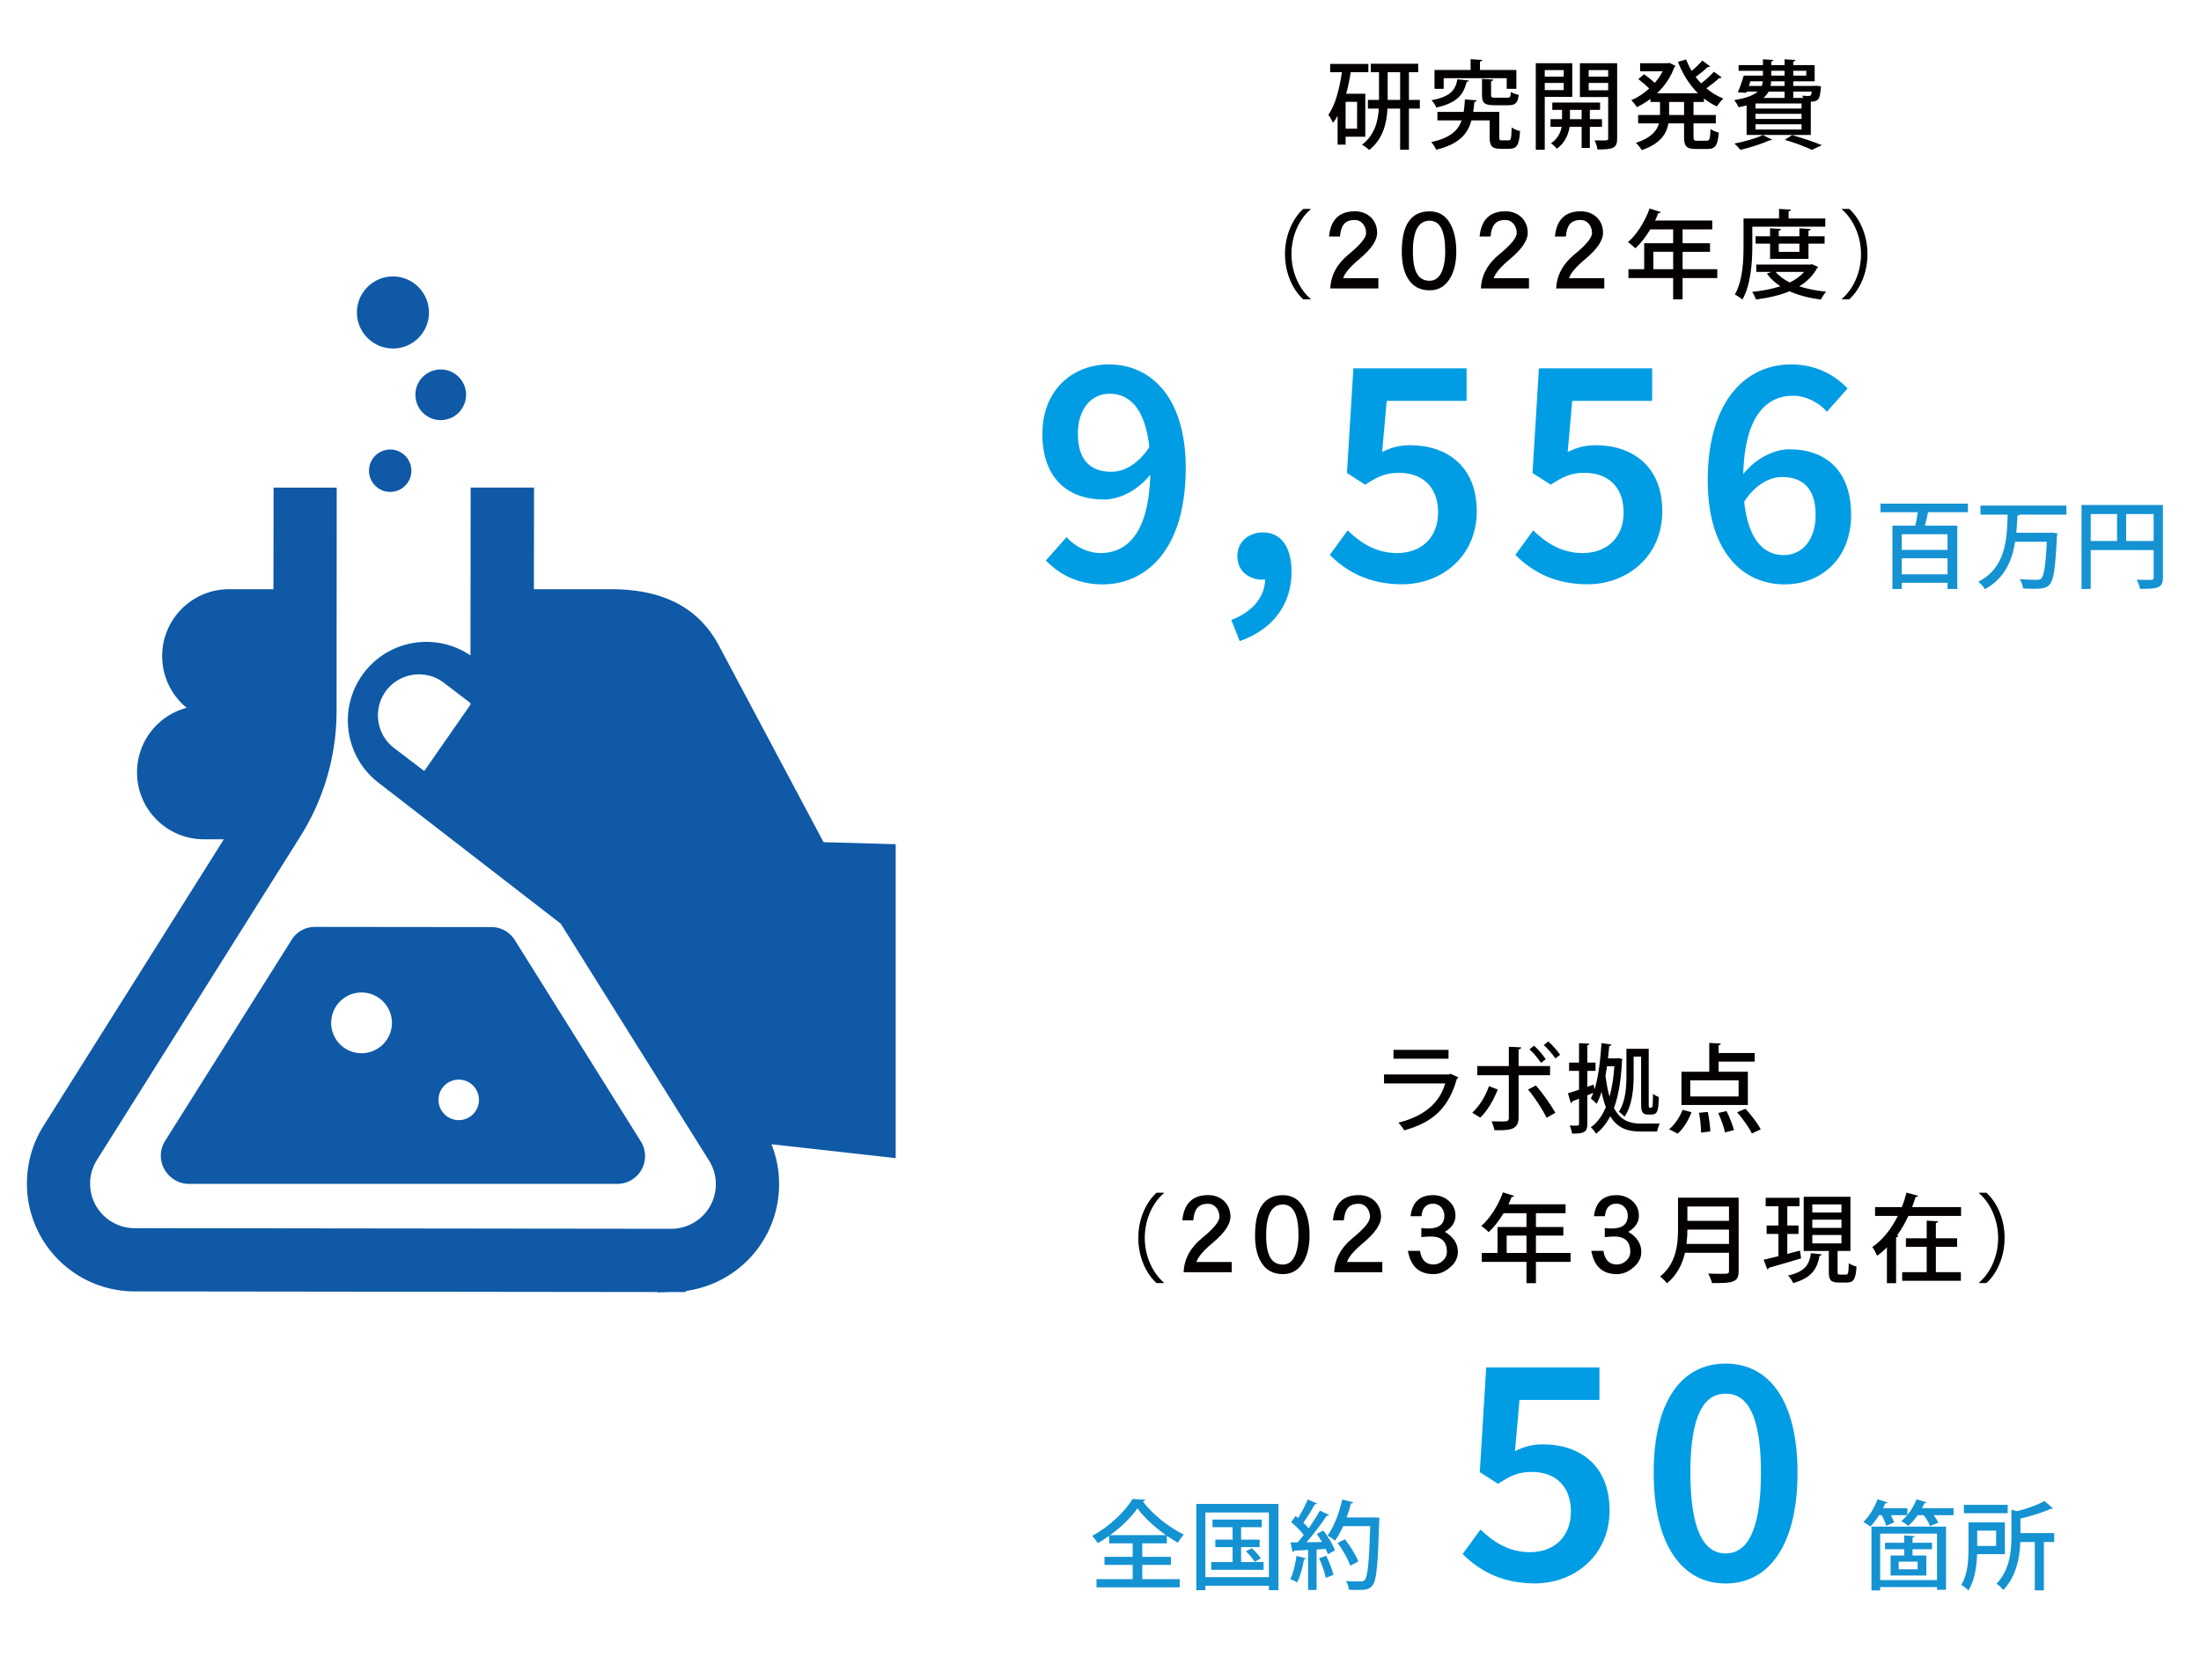
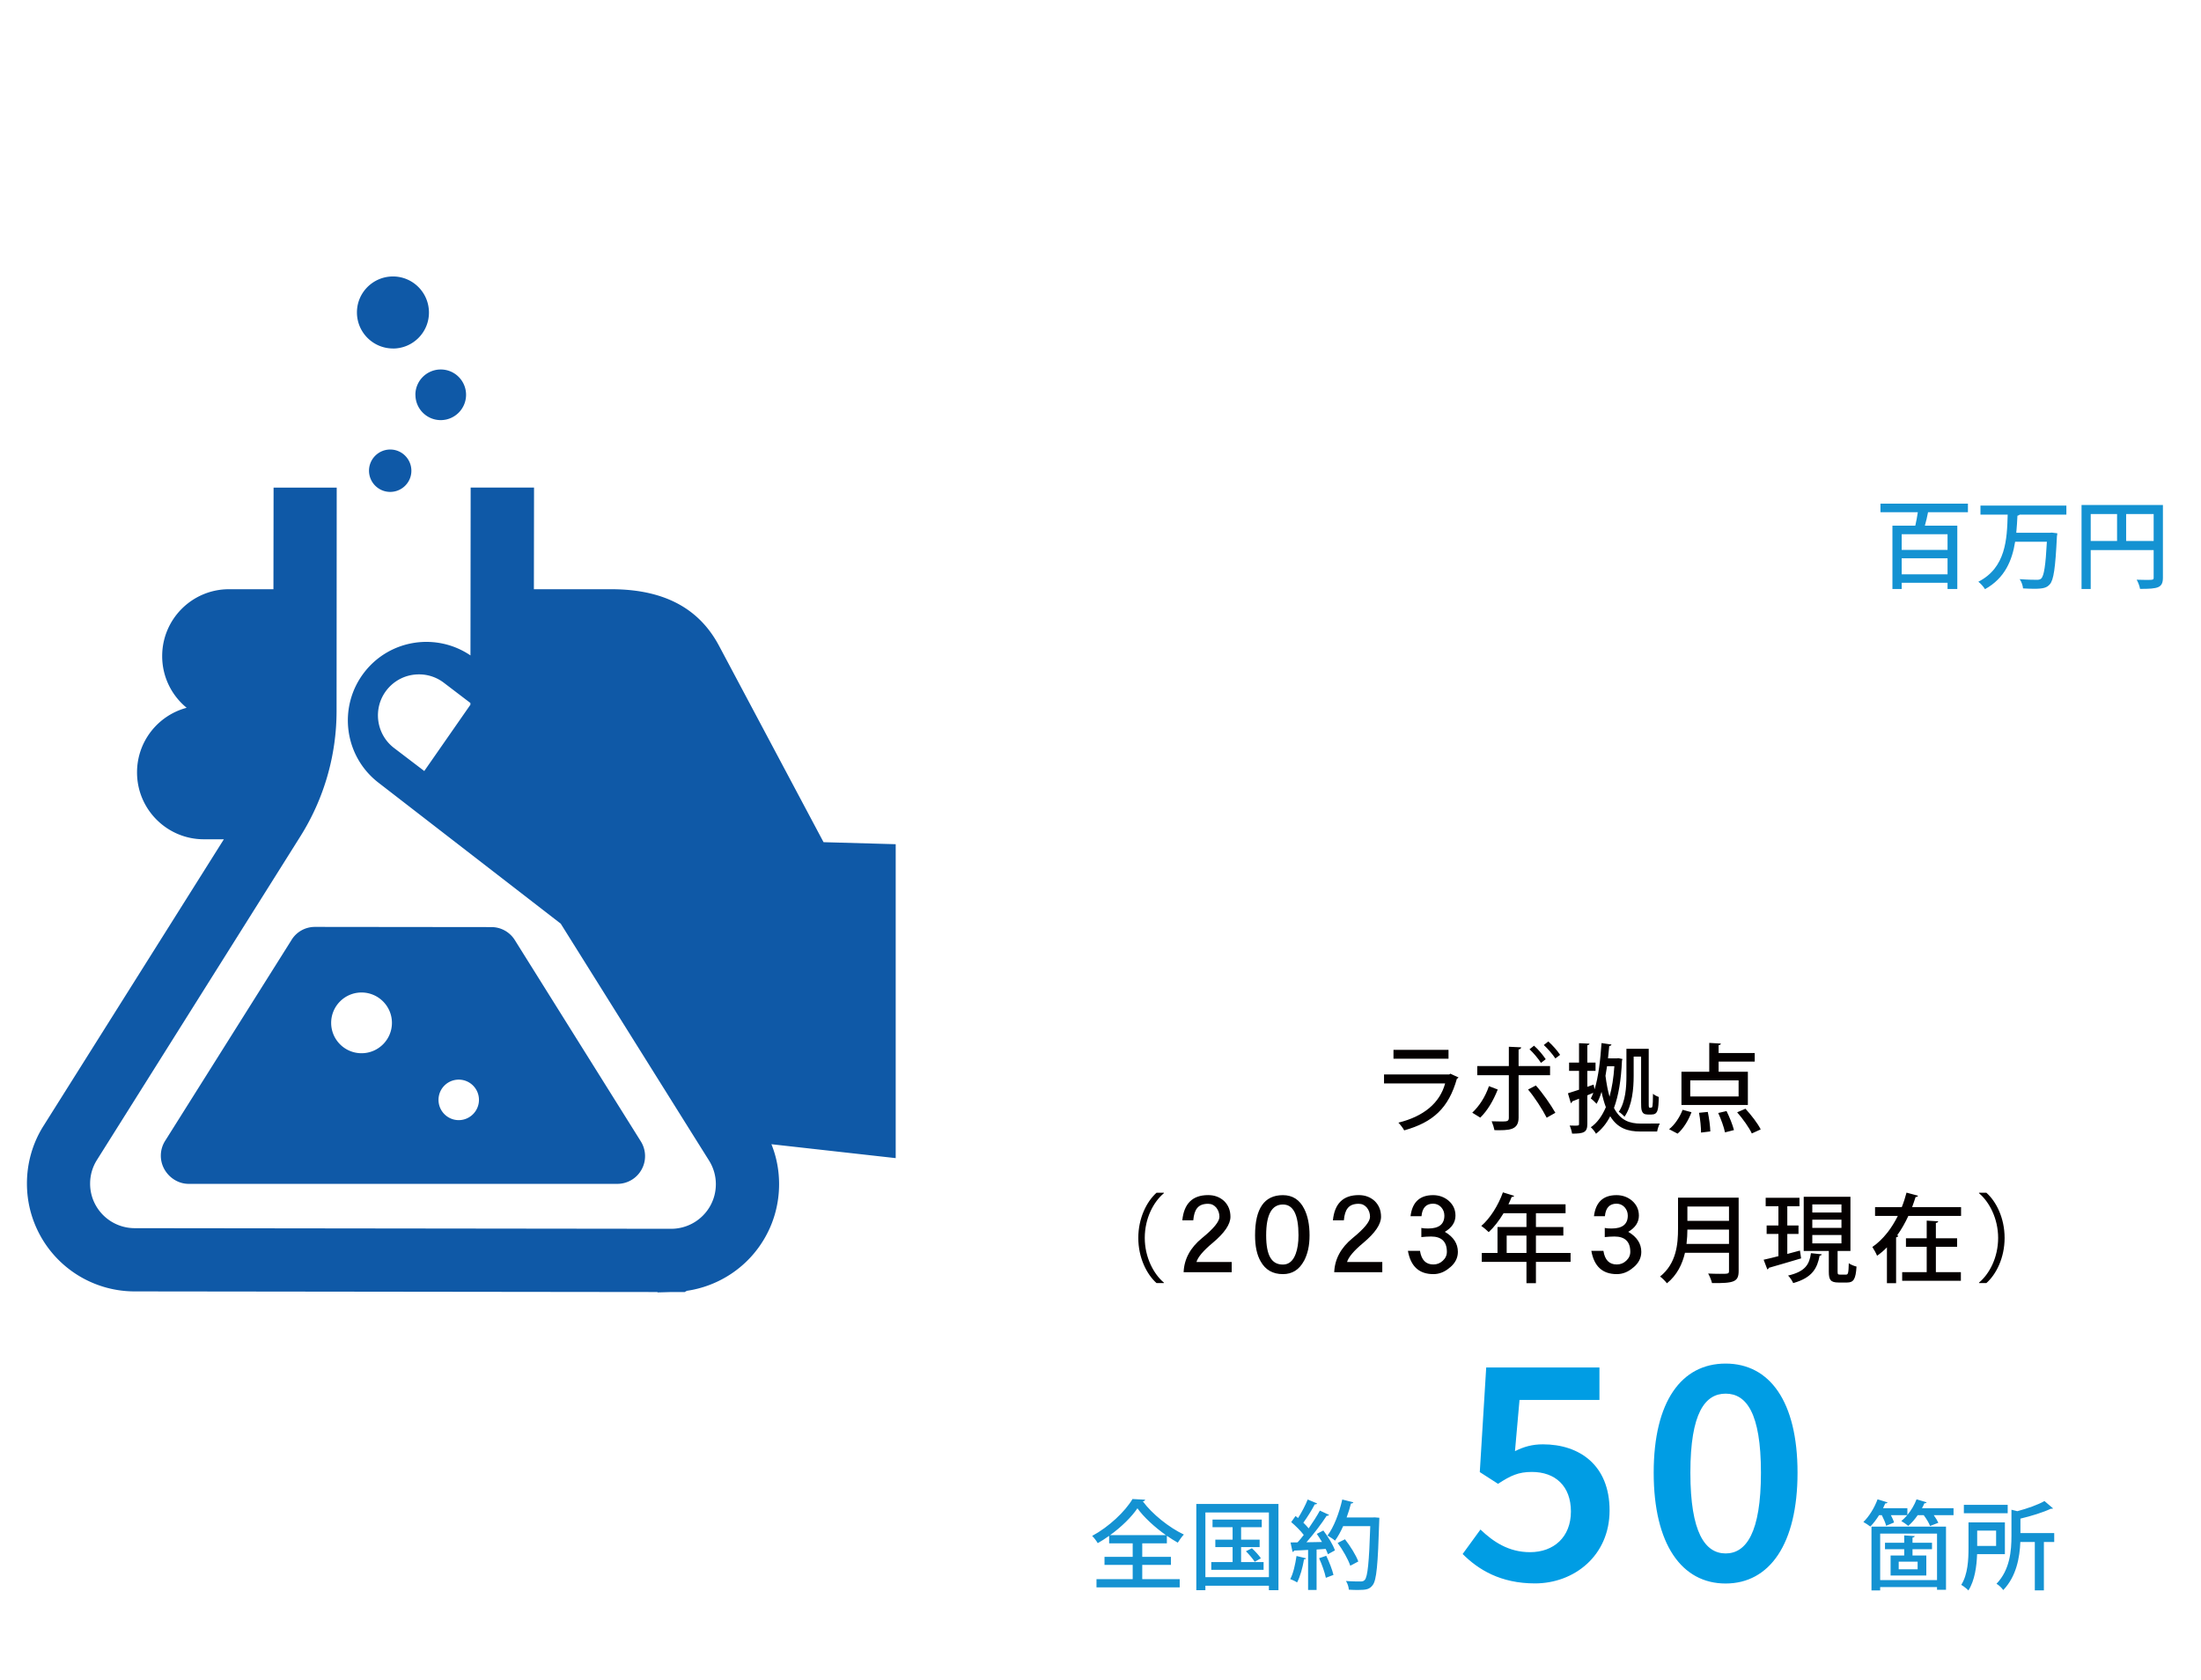
<svg xmlns="http://www.w3.org/2000/svg" id="_レイヤー_1" viewBox="0 0 456 348">
  <defs>
    <style>.cls-1{isolation:isolate}.cls-2{fill:#040000}.cls-3{fill:#1492d2}.cls-4{fill:#009de4}.cls-5{fill:#0f59a7}</style>
  </defs>
  <path class="cls-5" d="M185.55 174.88l-14.93-.42s-20.59-38.69-21.64-40.66c-3.61-6.79-10.14-11.74-22.37-11.74h-16l.03-21.06H97.51l-.04 34.77c-7.06-4.78-16.71-3.33-22 3.51-5.5 7.12-4.19 17.35 2.93 22.85l37.77 29.21 27.47 43.88 3.25 5.18c.94 1.5 1.42 3.19 1.42 4.9 0 1.55-.37 3.06-1.15 4.48a9.282 9.282 0 01-8.09 4.77h-.05l-111.13-.13a9.25 9.25 0 01-8.07-4.76 9.117 9.117 0 01-1.15-4.48c0-1.7.47-3.4 1.42-4.9l42.15-67.04a48.81 48.81 0 007.49-25.86l.03-46.37H56.68l-.03 21.05h-9.2c-7.65 0-13.85 6.2-13.85 13.85 0 4.32 1.97 8.17 5.07 10.71-5.93 1.58-10.28 6.97-10.28 13.39 0 7.65 6.21 13.85 13.85 13.85h4.14l-37.4 59.42c-2.27 3.61-3.4 7.75-3.4 11.87v.05c0 3.72.92 7.41 2.77 10.77a22.313 22.313 0 0019.54 11.55l108.33.13v.08l2.86-.08h2.82v-.08l.26-.02v-.13c6.89-.97 13.02-5.08 16.45-11.27 1.89-3.38 2.8-7.13 2.8-10.84 0-2.83-.52-5.64-1.59-8.28l25.75 2.88v-65.02zM97.45 146l-9.55 13.72-6.3-4.8c-3.71-2.87-4.39-8.21-1.53-11.92 1.63-2.1 4.08-3.3 6.74-3.3 1.89 0 3.68.61 5.19 1.77l5.46 4.16v.37zM81.4 72.2c4.12 0 7.47-3.33 7.47-7.45 0-4.13-3.33-7.47-7.45-7.48-4.12 0-7.47 3.33-7.47 7.45s3.34 7.46 7.46 7.47z" />
  <path class="cls-5" d="M76.45 97.5c0 2.43 1.97 4.4 4.39 4.4s4.39-1.96 4.39-4.38-1.96-4.4-4.38-4.4-4.39 1.96-4.4 4.38zm9.62-15.72c0 2.9 2.34 5.25 5.24 5.25 2.89 0 5.24-2.34 5.25-5.24 0-2.9-2.34-5.25-5.24-5.25-2.9 0-5.26 2.34-5.26 5.24zM60.41 194.7L34.2 236.35a5.75 5.75 0 00-.17 5.82c1.01 1.83 2.93 3.06 5.02 3.07h88.86c2.08 0 4-1.13 5.01-2.96 1.02-1.82.95-4.07-.15-5.83l-26.11-41.71a5.716 5.716 0 00-4.86-2.69l-36.54-.04c-1.99 0-3.8 1-4.85 2.68zm34.63 28.95c2.32 0 4.19 1.88 4.19 4.19s-1.88 4.2-4.19 4.2-4.19-1.88-4.19-4.2c0-2.32 1.88-4.19 4.19-4.19zM74.9 205.6c3.47 0 6.3 2.82 6.3 6.29s-2.82 6.29-6.3 6.29-6.29-2.82-6.29-6.29 2.82-6.29 6.29-6.29z" />
-   <path class="cls-4" d="M216.69 116.09l4.28-4.83c1.63 1.9 4.36 3.31 7.01 3.31 5.74 0 10.35-4.44 10.35-17.64 0-10.85-3.46-15.37-8.45-15.37-3.64 0-6.57 2.97-6.57 8.33s2.57 7.84 6.93 7.84c2.57 0 5.62-1.49 8.11-5.46l.33 5.58c-2.51 3.51-6.61 5.63-9.91 5.63-7.56 0-12.81-4.42-12.81-13.58s6.29-14.41 13.8-14.41c8.58 0 15.9 6.68 15.9 21.45 0 17.03-8.25 24.12-17.25 24.12-5.27 0-9.14-2.24-11.73-4.97zm38.41 12.34c4.51-1.74 7.04-4.89 7-8.56l-.39-5.96 3.05 4.93c-.88.88-2.04 1.23-3.28 1.23-2.71 0-5.13-1.74-5.13-4.89 0-2.98 2.4-4.89 5.3-4.89 3.78 0 5.93 3.06 5.93 8.17 0 6.76-3.92 11.98-10.74 14.35l-1.74-4.39zm20.4-13.47l3.7-5.08c2.62 2.51 5.82 4.69 10.27 4.69 4.91 0 8.47-3.12 8.47-8.42s-3.26-8.2-8.09-8.2c-2.79 0-4.39.75-7.01 2.46l-3.78-2.43 1.33-21.67h23.46v6.73h-16.56l-.94 10.6c1.85-.91 3.55-1.41 5.8-1.41 7.53 0 13.8 4.28 13.8 13.69s-7.36 15.12-15.46 15.12c-7.12 0-11.73-2.84-14.99-6.1zm38.44 0l3.7-5.08c2.62 2.51 5.82 4.69 10.27 4.69 4.91 0 8.47-3.12 8.47-8.42s-3.26-8.2-8.09-8.2c-2.79 0-4.39.75-7.01 2.46l-3.78-2.43 1.33-21.67h23.46v6.73h-16.56l-.94 10.6c1.85-.91 3.55-1.41 5.8-1.41 7.53 0 13.8 4.28 13.8 13.69s-7.36 15.12-15.46 15.12c-7.12 0-11.73-2.84-14.99-6.1zm39.86-15.35c0-17.03 8.25-24.12 17.25-24.12 5.27 0 9.11 2.24 11.73 4.97l-4.28 4.83c-1.63-1.9-4.36-3.31-7.01-3.31-5.7 0-10.35 4.44-10.35 17.64 0 10.85 3.46 15.37 8.45 15.37 3.64 0 6.57-2.97 6.57-8.33s-2.57-7.84-6.93-7.84c-2.57 0-5.62 1.49-8.11 5.46l-.33-5.58c2.51-3.5 6.61-5.63 9.91-5.63 7.56 0 12.81 4.42 12.81 13.58s-6.29 14.41-13.8 14.41c-8.58 0-15.9-6.68-15.9-21.45z" />
  <g class="cls-1">
-     <path class="cls-2" d="M282.86 28.32h-4.08v1.64h-1.66V24c-.28.52-.6 1-.94 1.44-.2-.44-.68-1.28-.98-1.66 1.4-1.9 2.3-5.3 2.82-8.82h-2.44v-1.72h7.92v1.72h-3.66c-.24 1.52-.54 3.04-.94 4.46h3.96v8.9zm-1.7-1.66V21.1h-2.38v5.56h2.38zm13-5.96v1.8h-2.26v8.52h-1.82V22.5h-2.62c-.16 3.08-.96 6.34-3.78 8.56-.34-.32-1.04-.84-1.5-1.08 2.6-1.98 3.32-4.84 3.48-7.48h-2.26v-1.8h2.3v-5.74H284V13.2h9.82v1.76h-1.92v5.74h2.26zm-6.66 0h2.58v-5.74h-2.58v5.74zm23.12 7.72c0 .58.08.66.56.66h1.38c.48 0 .56-.36.62-2.68.4.32 1.2.62 1.74.76-.18 2.88-.66 3.66-2.18 3.66h-1.92c-1.68 0-2.2-.54-2.2-2.38v-3.5h-3.76c-.8 2.84-2.58 4.92-7.32 6.08-.18-.48-.64-1.2-1.02-1.58 3.88-.86 5.54-2.34 6.3-4.5h-5.02v-1.76h5.44c.14-.8.2-1.66.26-2.58 2.16.16 2.3.16 2.44.18-.02.18-.18.3-.48.34-.06.72-.14 1.4-.24 2.06h5.4v5.24zm-6.3-11.74c-.04.14-.2.26-.46.3-.64 2.44-1.74 4.28-6.28 5.3-.16-.46-.64-1.16-1-1.52 4.04-.76 4.96-2.16 5.36-4.34l2.38.26zm-5.22-.48v2.2h-1.9v-3.9h7.48v-2.24l2.42.16c-.02.16-.16.28-.48.32v1.76h7.54v3.9h-2v-2.2H299.1zm7.94.14l2.34.14c-.02.16-.14.28-.46.32v2.86c0 .5.12.58.9.58h2.46c.56 0 .68-.16.74-1.18.38.24 1.14.5 1.62.6-.18 1.68-.7 2.14-2.14 2.14h-2.92c-2.04 0-2.54-.48-2.54-2.12v-3.34zm18.7 3.72h-5.7v10.96h-1.86V13.1h7.56v6.96zm-1.78-5.54h-3.92v1.36h3.92v-1.36zm-3.92 4.14h3.92v-1.48h-3.92v1.48zm11.86 7.6h-2.52v4.38h-1.7v-4.38h-2.48c-.2 1.3-.88 3.34-2.66 4.54-.26-.34-.84-.88-1.22-1.12 1.46-.94 2.04-2.36 2.22-3.42h-2.3v-1.58h2.38v-1.92h-2.02v-1.52h9.9v1.52h-2.12v1.92h2.52v1.58zm-6.64-1.58h2.42v-1.92h-2.42v1.92zm9.78-11.58v15.58c0 1.9-.68 2.32-4.08 2.28-.06-.52-.32-1.38-.6-1.88.52.02 1.04.02 1.48.02 1.2 0 1.34 0 1.34-.44V20.1h-5.86v-7h7.72zm-1.86 1.42h-4.04v1.36h4.04v-1.36zm-4.04 4.18h4.04v-1.52h-4.04v1.52zm23.88 2.42h-2.16v2.7h4.62v1.74h-4.62v2.8c0 .7.12.8.76.8h1.98c.6 0 .7-.4.78-2.44.42.32 1.18.64 1.7.74-.18 2.64-.7 3.4-2.3 3.4h-2.48c-1.92 0-2.4-.56-2.4-2.5v-2.8h-3.24c-.38 2.18-1.66 4.2-5.52 5.54-.24-.44-.82-1.16-1.22-1.5 3.16-1.04 4.36-2.5 4.78-4.04h-4.32v-1.74h4.54v-2.7h-1.98v-.64c-.9.68-1.86 1.26-2.82 1.72-.26-.44-.78-1.08-1.16-1.44 1.3-.54 2.58-1.38 3.72-2.42-.56-.58-1.5-1.38-2.26-1.96l1.2-1c.72.52 1.6 1.22 2.22 1.78.64-.74 1.2-1.56 1.64-2.4h-4.68V13.1h5.74l.3-.08c.58.3.96.46 1.32.64-.04.1-.16.18-.26.24-.76 2.1-2.04 3.94-3.6 5.42h8.48c-1.78-1.76-3.18-4-4.14-6.5l1.68-.5c.32.82.7 1.62 1.16 2.38.8-.68 1.66-1.52 2.2-2.16l1.64 1.22c-.06.08-.16.12-.3.12-.06 0-.12 0-.18-.02-.64.62-1.66 1.44-2.54 2.08.36.46.74.92 1.14 1.34.94-.72 1.98-1.68 2.64-2.42l1.62 1.18c-.08.12-.26.16-.48.12-.68.62-1.76 1.48-2.7 2.14 1.06.88 2.24 1.62 3.52 2.12-.44.38-1.02 1.12-1.32 1.64-.96-.44-1.86-1-2.7-1.66v.72zm-4.12 2.7v-2.7h-3.1v2.7h3.1zm12.96 4.14v-6.12c-.5.14-1.06.26-1.68.36-.16-.4-.58-1.12-.9-1.46 2.56-.42 4.04-1.02 4.88-1.76h-2.28l-.1.24-1.74-.1c.42-.96.9-2.32 1.22-3.46h3.98v-1h-5.04v-1.18h5.04v-1.2l2.18.14c-.02.16-.16.26-.46.3v.76h2.76v-1.2l2.26.14c-.02.16-.16.26-.46.32v.74h4.44v3.36h-4.44v.96h4.34l.4-.04 1.02.12-.06.46c-.18 2-.38 2.58-1.66 2.7-.1 0-.24 0-.4.02v6.9h-13.3zm5.3.98c-.12.12-.22.12-.5.12-1.62.72-4.06 1.52-6.08 1.98-.3-.36-.88-1-1.26-1.3 2.02-.38 4.46-1.06 5.9-1.76l1.94.96zm-4.5-12.1l-.34.96H365c.12-.3.18-.62.22-.96h-2.56zm10.58 5.64v-1.04h-9.54v1.04h9.54zm0 2.16v-1.06h-9.54v1.06h9.54zm0 2.18v-1.08h-9.54v1.08h9.54zm-3.52-7.84h-3.3c-.26.46-.6.9-1.08 1.3h4.38v-1.3zm0-1.18v-.96h-2.78c-.02.34-.06.66-.12.96h2.9zm-2.76-3.14v1h2.76v-1h-2.76zm8.42 16.38c-1.24-.6-3.4-1.42-5.6-2.08l1.52-.98c2.2.64 4.7 1.48 6.16 2.1l-2.08.96zm-1.16-16.38h-2.7v1h2.7v-1zm-.64 5.62c-.06-.16-.12-.34-.2-.46.44.04.82.06 1.08.06.66 0 .78 0 .9-.9h-3.84v1.3h2.06zm-102.06 23.1c-2.18 1.82-3.96 5.24-3.96 9.26s1.84 7.48 3.96 9.26v.1H270c-2.04-1.82-3.78-5.26-3.78-9.36s1.74-7.54 3.78-9.36h1.52v.1zm4.09 16.39c.1-2.72 1.37-5.1 3.82-7.1 2.4-1.95 3.6-3.42 3.6-4.4 0-.73-.22-1.35-.65-1.9-.45-.52-1-.8-1.7-.8-1.05 0-1.8.3-2.27.9-.45.55-.7 1.38-.8 2.52h-2.27c.35-3.47 2.12-5.22 5.35-5.22 1.33 0 2.42.42 3.3 1.22.87.85 1.32 1.92 1.32 3.27 0 1.55-1.22 3.35-3.67 5.4-1.95 1.62-3.07 2.95-3.37 3.97h7.3v2.12h-9.95zm24.95-2.38c-1 1.85-2.45 2.75-4.37 2.75-2.1 0-3.62-.88-4.6-2.62-.8-1.37-1.17-3.17-1.17-5.42 0-5.55 1.92-8.32 5.77-8.32 2 0 3.47.95 4.42 2.85.73 1.45 1.1 3.27 1.1 5.47s-.4 3.87-1.15 5.3zm-4.37-11.67c-2.32 0-3.47 2.12-3.47 6.37s1.15 6.07 3.47 6.07c1.2 0 2.1-.72 2.65-2.22.38-1.02.58-2.3.58-3.85 0-4.25-1.08-6.37-3.22-6.37zm10.62 14.05c.1-2.72 1.37-5.1 3.82-7.1 2.4-1.95 3.6-3.42 3.6-4.4 0-.73-.22-1.35-.65-1.9-.45-.52-1-.8-1.7-.8-1.05 0-1.8.3-2.27.9-.45.55-.7 1.38-.8 2.52h-2.27c.35-3.47 2.12-5.22 5.35-5.22 1.33 0 2.42.42 3.3 1.22.87.85 1.32 1.92 1.32 3.27 0 1.55-1.22 3.35-3.67 5.4-1.95 1.62-3.07 2.95-3.37 3.97h7.3v2.12h-9.95zm15.6 0c.1-2.72 1.37-5.1 3.82-7.1 2.4-1.95 3.6-3.42 3.6-4.4 0-.73-.22-1.35-.65-1.9-.45-.52-1-.8-1.7-.8-1.05 0-1.8.3-2.27.9-.45.55-.7 1.38-.8 2.52h-2.27c.35-3.47 2.12-5.22 5.35-5.22 1.33 0 2.42.42 3.3 1.22.87.85 1.32 1.92 1.32 3.27 0 1.55-1.22 3.35-3.67 5.4-1.95 1.62-3.07 2.95-3.37 3.97h7.3v2.12h-9.95zm33.37-4.01v1.84h-7.18v4.42h-1.96V57.6h-9.26v-1.84h3.26v-5.38h6v-2.86h-4.74c-.92 1.52-1.98 2.9-3.08 3.92-.36-.36-1.06-.96-1.54-1.28 1.82-1.56 3.52-4.26 4.48-6.96l2.32.72c-.06.16-.24.26-.5.22-.2.52-.44 1.04-.68 1.54h11.84v1.84h-6.14v2.86h5.68v1.78h-5.68v3.6h7.18zm-13.24 0h4.1v-3.6h-4.1v3.6zm20.5-8.8v4.06c0 3.2-.28 7.94-2.06 11.04-.34-.32-1.14-.86-1.56-1.06 1.66-2.88 1.8-7.02 1.8-9.98v-5.76h7.36v-1.98l2.44.14c-.02.18-.14.28-.46.34v1.5h7.6v1.7h-15.12zm12.4 7.78l1.26.58c-.06.12-.16.18-.24.22-.86 1.6-2.12 2.82-3.7 3.78 1.66.54 3.54.9 5.58 1.1-.38.4-.86 1.14-1.1 1.64-2.42-.32-4.62-.88-6.5-1.72-2.06.86-4.44 1.38-6.94 1.7-.16-.46-.5-1.18-.8-1.58 2.06-.2 4.08-.58 5.86-1.16-1.12-.72-2.06-1.6-2.8-2.62l.98-.36h-3.18V54.8h11.24l.34-.06zm-.76-1.12h-7.96v-3.16h-3v-1.52h3V47.3l2.26.14c-.02.16-.16.28-.46.34v1.16h4.28V47.3l2.34.14c-.02.16-.14.28-.46.34v1.16h3.34v1.52h-3.34v3.16zm-6.82 2.7c.74.88 1.74 1.6 2.94 2.2 1.18-.58 2.22-1.32 2.98-2.2h-5.92zm4.94-5.86h-4.28v1.72h4.28v-1.72zm8.8 11.44c2.18-1.82 3.96-5.24 3.96-9.26s-1.84-7.48-3.96-9.26v-.1h1.52c2.06 1.82 3.78 5.26 3.78 9.36s-1.72 7.54-3.78 9.36h-1.52v-.1z" />
-   </g>
+     </g>
  <path class="cls-3" d="M407.71 106.11h-8.26c-.16.86-.4 1.88-.66 2.78h6.72v13.12h-2.02v-1.28h-9.5v1.28h-1.92v-13.12h4.74c.2-.84.38-1.84.52-2.78h-7.74v-1.78h18.12v1.78zm-4.22 7.8v-3.24h-9.5v3.24h9.5zm-9.5 5.06h9.5v-3.32h-9.5v3.32zm34.12-12.36h-9.68c-.1.1-.24.18-.46.22-.06 1.14-.12 2.32-.24 3.54h6.9l.44-.04 1.16.14c0 .18-.04.44-.08.62-.32 6.62-.68 9.08-1.48 9.96-.62.7-1.3.92-3.3.92-.68 0-1.46-.04-2.24-.08-.04-.58-.32-1.38-.7-1.92 1.5.12 2.92.14 3.5.14.46 0 .72-.04.96-.26.58-.54.92-2.7 1.18-7.62h-6.58c-.6 3.8-2.1 7.54-6.24 9.82-.3-.5-.88-1.16-1.38-1.54 5.72-2.92 5.94-8.84 6.08-13.9h-5.64v-1.88h17.8v1.88zm20-2v15.02c0 2.16-1 2.36-4.74 2.36-.08-.54-.4-1.4-.7-1.9.66.02 1.3.04 1.84.04 1.64 0 1.68 0 1.68-.52v-5.66h-13.04v8.06h-1.9v-17.4h16.86zm-14.96 1.88v5.58h5.46v-5.58h-5.46zm7.34 5.58h5.7v-5.58h-5.7v5.58z" />
  <path class="cls-4" d="M303.02 321.93l3.7-5.08c2.62 2.51 5.82 4.69 10.27 4.69 4.91 0 8.47-3.12 8.47-8.42s-3.26-8.2-8.09-8.2c-2.79 0-4.39.75-7.01 2.46l-3.78-2.43 1.33-21.67h23.46v6.73h-16.56l-.94 10.6c1.85-.91 3.55-1.41 5.8-1.41 7.53 0 13.8 4.28 13.8 13.69s-7.36 15.12-15.46 15.12c-7.12 0-11.73-2.84-14.99-6.1zm39.59-16.86c0-14.83 5.8-22.6 14.9-22.6s14.9 7.81 14.9 22.6-5.8 22.96-14.9 22.96-14.9-8.13-14.9-22.96zm22.22 0c0-12.42-3.06-16.37-7.31-16.37s-7.31 3.95-7.31 16.37 3.06 16.73 7.31 16.73 7.31-4.31 7.31-16.73z" />
  <g class="cls-1">
-     <path class="cls-2" d="M302.18 223.2c-.08.12-.18.2-.34.26-1.72 6.08-4.92 9.02-10.92 10.7-.24-.48-.8-1.18-1.2-1.6 5.22-1.28 8.58-4.06 9.68-8.12h-12.66v-1.86h13.5l.24-.16 1.7.78zm-2.08-3.88h-11.4v-1.84h11.4v1.84zm10.2 6.38c-.92 2.32-2.12 4.36-3.62 5.82l-1.66-1.02c1.42-1.34 2.66-3.18 3.46-5.5l1.82.7zm4.32-2.96v8.78c0 2.66-2.02 2.64-5 2.6-.1-.52-.34-1.28-.58-1.84.6.02 1.34.04 1.92.04 1.22 0 1.64 0 1.64-.76v-8.82h-6.54v-1.9h6.54v-4l2.56.12c-.04.22-.18.4-.54.44v3.44h6.52v1.9h-6.52zm3.58 2.12c1.44 1.62 3.04 3.92 4.04 5.66l-1.8 1.02c-.88-1.74-2.6-4.38-3.86-5.84l1.62-.84zm-.38-8.24c.88.76 1.88 1.98 2.42 2.8l-.98.76c-.52-.82-1.62-2.14-2.38-2.82l.94-.74zm2.96-.88c.88.78 1.9 1.94 2.44 2.78l-.98.74c-.54-.82-1.62-2.08-2.4-2.78l.94-.74zm14.5 3.46l.86.18c-.02.12-.06.24-.1.32-.18 4.06-.72 7.28-1.66 9.82 1.34 2.6 3.26 3.24 5.6 3.24.58 0 3.22 0 3.9-.02-.24.4-.48 1.2-.56 1.66h-3.44c-2.64 0-4.74-.66-6.28-3.16-.78 1.52-1.76 2.7-2.94 3.62-.24-.42-.7-1.02-1.08-1.34 1.28-.88 2.32-2.28 3.12-4.16-.34-.9-.64-1.94-.9-3.18-.28.94-.62 1.76-1.02 2.48-.28-.3-.84-.86-1.2-1.1.18-.36.36-.74.52-1.18l-1.24.52v5.92c0 1.74-.7 2.02-3.16 2.02-.06-.46-.28-1.2-.5-1.68.36 0 .72.02 1 .02.84 0 .94 0 .94-.34v-5.24l-1.42.56c0 .18-.14.3-.28.36l-.6-2.04 2.3-.74v-3.9h-2.06v-1.72h2.06v-4.02l2.16.1c-.02.18-.14.28-.44.32v3.6h1.7v1.72h-1.7v3.3l1.3-.46.2.98c.8-2.56 1.2-6.08 1.44-9.58l2.06.3c-.04.18-.18.28-.46.3-.08.86-.16 1.72-.26 2.56H335l.28-.04zm-2.34 1.68c-.1.68-.2 1.34-.32 1.98.22 1.7.5 3.14.84 4.32.5-1.8.84-3.9 1-6.3h-1.52zm5.52-2v4c0 2.56-.28 6.14-1.9 8.46-.24-.3-.86-.86-1.18-1.02 1.42-2.14 1.58-5.16 1.58-7.44v-5.62h4.62v11.16c0 .94 0 1.04.22 1.04.36 0 .4 0 .48-.1.16-.16.18-1.86.18-2.78.3.28.8.52 1.2.66-.06 2.7-.18 3.64-1.52 3.64h-.76c-1.38 0-1.38-1.02-1.38-2.56v-9.44h-1.54zm11.98 11.52c-.62 1.66-1.66 3.4-2.88 4.44l-1.76-.92c1.12-.86 2.2-2.46 2.8-4.02l1.84.5zm11.68-8.38v6.88h-13.76v-6.88h5.76v-5.98l2.4.14c-.02.18-.14.3-.46.34v1.62h7.48v1.78h-7.48v2.1h6.06zm-1.92 5.12v-3.34h-10.02v3.34h10.02zm-7.78 7.48c0-1.04-.16-2.76-.42-4.1l1.82-.18c.28 1.32.5 3.02.52 4.04l-1.92.24zm4.96-.04c-.2-1.04-.82-2.74-1.4-4.02l1.72-.4c.62 1.24 1.28 2.9 1.54 3.94l-1.86.48zm5.56.22c-.54-1.18-1.86-3.04-3.04-4.38l1.72-.74c1.18 1.28 2.56 3.06 3.16 4.28l-1.84.84zm-121.81 12.38c-2.18 1.82-3.96 5.24-3.96 9.26s1.84 7.48 3.96 9.26v.1h-1.52c-2.04-1.82-3.78-5.26-3.78-9.36s1.74-7.54 3.78-9.36h1.52v.1zm4.09 16.39c.1-2.72 1.37-5.1 3.82-7.1 2.4-1.95 3.6-3.42 3.6-4.4 0-.73-.22-1.35-.65-1.9-.45-.52-1-.8-1.7-.8-1.05 0-1.8.3-2.27.9-.45.55-.7 1.38-.8 2.52h-2.27c.35-3.47 2.12-5.22 5.35-5.22 1.33 0 2.42.42 3.3 1.22.87.85 1.32 1.92 1.32 3.27 0 1.55-1.22 3.35-3.67 5.4-1.95 1.62-3.07 2.95-3.37 3.97h7.3v2.12h-9.95zm24.94-2.38c-1 1.85-2.45 2.75-4.37 2.75-2.1 0-3.62-.88-4.6-2.62-.8-1.37-1.17-3.17-1.17-5.42 0-5.55 1.92-8.32 5.77-8.32 2 0 3.47.95 4.42 2.85.73 1.45 1.1 3.27 1.1 5.47s-.4 3.87-1.15 5.3zm-4.37-11.67c-2.32 0-3.47 2.12-3.47 6.37s1.15 6.07 3.47 6.07c1.2 0 2.1-.72 2.65-2.22.38-1.02.58-2.3.58-3.85 0-4.25-1.08-6.37-3.22-6.37zm10.63 14.05c.1-2.72 1.37-5.1 3.82-7.1 2.4-1.95 3.6-3.42 3.6-4.4 0-.73-.22-1.35-.65-1.9-.45-.52-1-.8-1.7-.8-1.05 0-1.8.3-2.27.9-.45.55-.7 1.38-.8 2.52h-2.27c.35-3.47 2.12-5.22 5.35-5.22 1.33 0 2.42.42 3.3 1.22.87.85 1.32 1.92 1.32 3.27 0 1.55-1.22 3.35-3.67 5.4-1.95 1.62-3.07 2.95-3.37 3.97h7.3v2.12h-9.95zm23.99-1.03c-1.07.95-2.22 1.4-3.45 1.4-2.95 0-4.7-1.6-5.27-4.82h2.5c.3 1.9 1.22 2.82 2.77 2.82.75 0 1.4-.25 1.95-.77.55-.5.85-1.12.85-1.85 0-2.1-1.1-3.17-3.27-3.17-.67 0-1.35.05-2.02.12v-1.9c.42.1.9.12 1.42.12 2.22 0 3.35-.88 3.35-2.67 0-.67-.22-1.25-.67-1.75-.45-.47-1-.72-1.67-.72-1.45 0-2.25.88-2.4 2.6h-2.27c.35-2.9 1.9-4.37 4.67-4.37 1.25 0 2.33.4 3.22 1.15.95.83 1.42 1.85 1.42 3.1 0 1.37-.75 2.5-2.2 3.35 1.8 1.05 2.7 2.45 2.7 4.15 0 1.25-.55 2.32-1.62 3.22zm24.98-2.98v1.84h-7.18v4.42h-1.96v-4.42h-9.26v-1.84h3.26v-5.38h6v-2.86h-4.74c-.92 1.52-1.98 2.9-3.08 3.92-.36-.36-1.06-.96-1.54-1.28 1.82-1.56 3.52-4.26 4.48-6.96l2.32.72c-.06.16-.24.26-.5.22-.2.52-.44 1.04-.68 1.54h11.84v1.84h-6.14v2.86h5.68v1.78h-5.68v3.6h7.18zm-13.24 0h4.1v-3.6h-4.1v3.6zm26.26 2.98c-1.07.95-2.22 1.4-3.45 1.4-2.95 0-4.7-1.6-5.27-4.82h2.5c.3 1.9 1.22 2.82 2.77 2.82.75 0 1.4-.25 1.95-.77.55-.5.85-1.12.85-1.85 0-2.1-1.1-3.17-3.27-3.17-.67 0-1.35.05-2.02.12v-1.9c.42.1.9.12 1.42.12 2.22 0 3.35-.88 3.35-2.67 0-.67-.22-1.25-.67-1.75-.45-.47-1-.72-1.67-.72-1.45 0-2.25.88-2.4 2.6h-2.27c.35-2.9 1.9-4.37 4.67-4.37 1.25 0 2.33.4 3.22 1.15.95.83 1.42 1.85 1.42 3.1 0 1.37-.75 2.5-2.2 3.35 1.8 1.05 2.7 2.45 2.7 4.15 0 1.25-.55 2.32-1.62 3.22zm21.8-14.44v15.18c0 2.28-.98 2.56-5.52 2.52-.12-.54-.48-1.46-.8-1.98.88.04 1.76.06 2.46.06 1.74 0 1.86 0 1.86-.62v-3.74h-9.12c-.54 2.32-1.64 4.64-3.74 6.32-.28-.38-1-1.12-1.42-1.4 3.4-2.72 3.72-6.74 3.72-9.94v-6.4h12.56zm-10.62 6.62c0 .92-.06 1.92-.18 2.96h8.8v-2.96h-8.62zm8.62-4.78h-8.62v2.96h8.62v-2.96zm12.08 9.82c.86-.24 1.76-.46 2.62-.7l.24 1.62c-2.46.74-5.04 1.48-6.7 1.96-.02.16-.14.28-.3.32l-.76-2c.84-.18 1.9-.44 3.06-.74v-4.6h-2.44v-1.76h2.44v-3.98h-2.64v-1.76h7v1.76h-2.52v3.98h2.32v1.76h-2.32v4.14zm7.14.08c-.02.14-.18.26-.44.28-.5 2.52-1.42 4.54-5.48 5.68-.18-.46-.68-1.2-1.06-1.56 3.62-.84 4.42-2.36 4.74-4.64l2.24.24zm3.28 3.58c0 .56.08.62.5.62h1.26c.42 0 .5-.3.56-2.36.38.3 1.12.58 1.6.7-.16 2.62-.62 3.3-1.94 3.3h-1.78c-1.64 0-2.02-.54-2.02-2.24v-4.3h-5.2v-11.22h9.68v11.22h-2.66v4.28zm-5.24-13.92v1.68h6.04v-1.68h-6.04zm0 3.16v1.7h6.04v-1.7h-6.04zm0 3.18v1.74h6.04v-1.74h-6.04zm21.9-8.14c-.06.16-.22.28-.5.26-.22.7-.46 1.4-.72 2.1h10.14v1.82h-10.92c-.64 1.4-1.42 2.78-2.34 4.06l.26.06c-.04.16-.18.28-.46.32v9.5h-1.9v-7.42c-.62.64-1.3 1.22-2.04 1.74-.2-.52-.68-1.36-.98-1.82 1.14-.78 2.14-1.76 3.02-2.86v-.08l.06.02c.84-1.08 1.58-2.28 2.2-3.52h-4.72v-1.82h5.54c.4-1 .72-2.02.98-3l2.38.64zm3.7 10.58v5.26h5.18v1.78h-12.16v-1.78h5.08v-5.26h-4.3v-1.76h4.3v-3.66l2.38.14c-.02.18-.16.28-.48.34v3.18h4.4v1.76h-4.4zm8.94 7.42c2.18-1.82 3.96-5.24 3.96-9.26s-1.84-7.48-3.96-9.26v-.1h1.52c2.06 1.82 3.78 5.26 3.78 9.36s-1.72 7.54-3.78 9.36h-1.52v-.1z" />
+     <path class="cls-2" d="M302.18 223.2c-.08.12-.18.2-.34.26-1.72 6.08-4.92 9.02-10.92 10.7-.24-.48-.8-1.18-1.2-1.6 5.22-1.28 8.58-4.06 9.68-8.12h-12.66v-1.86h13.5l.24-.16 1.7.78zm-2.08-3.88h-11.4v-1.84h11.4v1.84zm10.2 6.38c-.92 2.32-2.12 4.36-3.62 5.82l-1.66-1.02c1.42-1.34 2.66-3.18 3.46-5.5l1.82.7zm4.32-2.96v8.78c0 2.66-2.02 2.64-5 2.6-.1-.52-.34-1.28-.58-1.84.6.02 1.34.04 1.92.04 1.22 0 1.64 0 1.64-.76v-8.82h-6.54v-1.9h6.54v-4l2.56.12c-.04.22-.18.4-.54.44v3.44h6.52v1.9h-6.52zm3.58 2.12c1.44 1.62 3.04 3.92 4.04 5.66l-1.8 1.02c-.88-1.74-2.6-4.38-3.86-5.84l1.62-.84zm-.38-8.24c.88.76 1.88 1.98 2.42 2.8l-.98.76c-.52-.82-1.62-2.14-2.38-2.82l.94-.74zm2.96-.88c.88.78 1.9 1.94 2.44 2.78l-.98.74c-.54-.82-1.62-2.08-2.4-2.78l.94-.74zm14.5 3.46l.86.18c-.02.12-.06.24-.1.32-.18 4.06-.72 7.28-1.66 9.82 1.34 2.6 3.26 3.24 5.6 3.24.58 0 3.22 0 3.9-.02-.24.4-.48 1.2-.56 1.66h-3.44c-2.64 0-4.74-.66-6.28-3.16-.78 1.52-1.76 2.7-2.94 3.62-.24-.42-.7-1.02-1.08-1.34 1.28-.88 2.32-2.28 3.12-4.16-.34-.9-.64-1.94-.9-3.18-.28.94-.62 1.76-1.02 2.48-.28-.3-.84-.86-1.2-1.1.18-.36.36-.74.52-1.18l-1.24.52v5.92c0 1.74-.7 2.02-3.16 2.02-.06-.46-.28-1.2-.5-1.68.36 0 .72.02 1 .02.84 0 .94 0 .94-.34v-5.24l-1.42.56c0 .18-.14.3-.28.36l-.6-2.04 2.3-.74v-3.9h-2.06v-1.72h2.06v-4.02l2.16.1c-.02.18-.14.28-.44.32v3.6h1.7v1.72h-1.7v3.3l1.3-.46.2.98c.8-2.56 1.2-6.08 1.44-9.58l2.06.3c-.04.18-.18.28-.46.3-.08.86-.16 1.72-.26 2.56H335l.28-.04zm-2.34 1.68c-.1.68-.2 1.34-.32 1.98.22 1.7.5 3.14.84 4.32.5-1.8.84-3.9 1-6.3h-1.52zm5.52-2v4c0 2.56-.28 6.14-1.9 8.46-.24-.3-.86-.86-1.18-1.02 1.42-2.14 1.58-5.16 1.58-7.44v-5.62h4.62v11.16c0 .94 0 1.04.22 1.04.36 0 .4 0 .48-.1.16-.16.18-1.86.18-2.78.3.28.8.52 1.2.66-.06 2.7-.18 3.64-1.52 3.64h-.76c-1.38 0-1.38-1.02-1.38-2.56v-9.44h-1.54zm11.98 11.52c-.62 1.66-1.66 3.4-2.88 4.44l-1.76-.92c1.12-.86 2.2-2.46 2.8-4.02l1.84.5zm11.68-8.38v6.88h-13.76v-6.88h5.76v-5.98l2.4.14c-.02.18-.14.3-.46.34v1.62h7.48v1.78h-7.48v2.1h6.06zm-1.92 5.12v-3.34h-10.02v3.34h10.02zm-7.78 7.48c0-1.04-.16-2.76-.42-4.1l1.82-.18c.28 1.32.5 3.02.52 4.04l-1.92.24zm4.96-.04c-.2-1.04-.82-2.74-1.4-4.02l1.72-.4c.62 1.24 1.28 2.9 1.54 3.94l-1.86.48zm5.56.22c-.54-1.18-1.86-3.04-3.04-4.38l1.72-.74c1.18 1.28 2.56 3.06 3.16 4.28l-1.84.84zm-121.81 12.38c-2.18 1.82-3.96 5.24-3.96 9.26s1.84 7.48 3.96 9.26v.1h-1.52c-2.04-1.82-3.78-5.26-3.78-9.36s1.74-7.54 3.78-9.36h1.52v.1zm4.09 16.39c.1-2.72 1.37-5.1 3.82-7.1 2.4-1.95 3.6-3.42 3.6-4.4 0-.73-.22-1.35-.65-1.9-.45-.52-1-.8-1.7-.8-1.05 0-1.8.3-2.27.9-.45.55-.7 1.38-.8 2.52h-2.27c.35-3.47 2.12-5.22 5.35-5.22 1.33 0 2.42.42 3.3 1.22.87.85 1.32 1.92 1.32 3.27 0 1.55-1.22 3.35-3.67 5.4-1.95 1.62-3.07 2.95-3.37 3.97h7.3v2.12h-9.95zm24.94-2.38c-1 1.85-2.45 2.75-4.37 2.75-2.1 0-3.62-.88-4.6-2.62-.8-1.37-1.17-3.17-1.17-5.42 0-5.55 1.92-8.32 5.77-8.32 2 0 3.47.95 4.42 2.85.73 1.45 1.1 3.27 1.1 5.47s-.4 3.87-1.15 5.3zm-4.37-11.67c-2.32 0-3.47 2.12-3.47 6.37s1.15 6.07 3.47 6.07c1.2 0 2.1-.72 2.65-2.22.38-1.02.58-2.3.58-3.85 0-4.25-1.08-6.37-3.22-6.37zm10.63 14.05c.1-2.72 1.37-5.1 3.82-7.1 2.4-1.95 3.6-3.42 3.6-4.4 0-.73-.22-1.35-.65-1.9-.45-.52-1-.8-1.7-.8-1.05 0-1.8.3-2.27.9-.45.55-.7 1.38-.8 2.52h-2.27c.35-3.47 2.12-5.22 5.35-5.22 1.33 0 2.42.42 3.3 1.22.87.85 1.32 1.92 1.32 3.27 0 1.55-1.22 3.35-3.67 5.4-1.95 1.62-3.07 2.95-3.37 3.97h7.3v2.12h-9.95zm23.99-1.03c-1.07.95-2.22 1.4-3.45 1.4-2.95 0-4.7-1.6-5.27-4.82h2.5c.3 1.9 1.22 2.82 2.77 2.82.75 0 1.4-.25 1.95-.77.55-.5.85-1.12.85-1.85 0-2.1-1.1-3.17-3.27-3.17-.67 0-1.35.05-2.02.12v-1.9c.42.1.9.12 1.42.12 2.22 0 3.35-.88 3.35-2.67 0-.67-.22-1.25-.67-1.75-.45-.47-1-.72-1.67-.72-1.45 0-2.25.88-2.4 2.6h-2.27c.35-2.9 1.9-4.37 4.67-4.37 1.25 0 2.33.4 3.22 1.15.95.83 1.42 1.85 1.42 3.1 0 1.37-.75 2.5-2.2 3.35 1.8 1.05 2.7 2.45 2.7 4.15 0 1.25-.55 2.32-1.62 3.22zm24.98-2.98v1.84h-7.18v4.42h-1.96v-4.42h-9.26v-1.84h3.26v-5.38h6v-2.86h-4.74c-.92 1.52-1.98 2.9-3.08 3.92-.36-.36-1.06-.96-1.54-1.28 1.82-1.56 3.52-4.26 4.48-6.96l2.32.72c-.06.16-.24.26-.5.22-.2.52-.44 1.04-.68 1.54h11.84v1.84h-6.14v2.86h5.68v1.78h-5.68v3.6h7.18zm-13.24 0h4.1v-3.6h-4.1v3.6zm26.26 2.98c-1.07.95-2.22 1.4-3.45 1.4-2.95 0-4.7-1.6-5.27-4.82h2.5c.3 1.9 1.22 2.82 2.77 2.82.75 0 1.4-.25 1.95-.77.55-.5.85-1.12.85-1.85 0-2.1-1.1-3.17-3.27-3.17-.67 0-1.35.05-2.02.12v-1.9c.42.1.9.12 1.42.12 2.22 0 3.35-.88 3.35-2.67 0-.67-.22-1.25-.67-1.75-.45-.47-1-.72-1.67-.72-1.45 0-2.25.88-2.4 2.6h-2.27c.35-2.9 1.9-4.37 4.67-4.37 1.25 0 2.33.4 3.22 1.15.95.83 1.42 1.85 1.42 3.1 0 1.37-.75 2.5-2.2 3.35 1.8 1.05 2.7 2.45 2.7 4.15 0 1.25-.55 2.32-1.62 3.22zm21.8-14.44v15.18c0 2.28-.98 2.56-5.52 2.52-.12-.54-.48-1.46-.8-1.98.88.04 1.76.06 2.46.06 1.74 0 1.86 0 1.86-.62v-3.74h-9.12c-.54 2.32-1.64 4.64-3.74 6.32-.28-.38-1-1.12-1.42-1.4 3.4-2.72 3.72-6.74 3.72-9.94v-6.4h12.56zm-10.62 6.62c0 .92-.06 1.92-.18 2.96h8.8v-2.96h-8.62zm8.62-4.78h-8.62v2.96h8.62v-2.96zm12.08 9.82c.86-.24 1.76-.46 2.62-.7l.24 1.62c-2.46.74-5.04 1.48-6.7 1.96-.02.16-.14.28-.3.32l-.76-2c.84-.18 1.9-.44 3.06-.74v-4.6h-2.44v-1.76h2.44v-3.98h-2.64v-1.76h7v1.76h-2.52v3.98h2.32v1.76h-2.32v4.14zm7.14.08c-.02.14-.18.26-.44.28-.5 2.52-1.42 4.54-5.48 5.68-.18-.46-.68-1.2-1.06-1.56 3.62-.84 4.42-2.36 4.74-4.64l2.24.24zm3.28 3.58c0 .56.08.62.5.62h1.26c.42 0 .5-.3.56-2.36.38.3 1.12.58 1.6.7-.16 2.62-.62 3.3-1.94 3.3h-1.78c-1.64 0-2.02-.54-2.02-2.24v-4.3h-5.2v-11.22h9.68v11.22h-2.66v4.28zm-5.24-13.92v1.68h6.04v-1.68h-6.04zm0 3.16v1.7h6.04v-1.7h-6.04zm0 3.18v1.74h6.04v-1.74h-6.04zm21.9-8.14c-.06.16-.22.28-.5.26-.22.7-.46 1.4-.72 2.1h10.14v1.82h-10.92c-.64 1.4-1.42 2.78-2.34 4.06l.26.06c-.04.16-.18.28-.46.32v9.5h-1.9v-7.42c-.62.64-1.3 1.22-2.04 1.74-.2-.52-.68-1.36-.98-1.82 1.14-.78 2.14-1.76 3.02-2.86v-.08l.06.02c.84-1.08 1.58-2.28 2.2-3.52h-4.72v-1.82h5.54c.4-1 .72-2.02.98-3l2.38.64zm3.7 10.58v5.26h5.18v1.78h-12.16v-1.78h5.08v-5.26h-4.3v-1.76h4.3v-3.66l2.38.14c-.02.18-.16.28-.48.34v3.18h4.4v1.76zm8.94 7.42c2.18-1.82 3.96-5.24 3.96-9.26s-1.84-7.48-3.96-9.26v-.1h1.52c2.06 1.82 3.78 5.26 3.78 9.36s-1.72 7.54-3.78 9.36h-1.52v-.1z" />
  </g>
  <path class="cls-3" d="M236.65 324.17v2.96h7.76v1.7h-17.24v-1.7h7.5v-2.96h-5.84v-1.66h5.84v-2.8h-4.88v-1.56c-.76.56-1.56 1.06-2.36 1.52-.24-.42-.76-1.12-1.16-1.5 3.46-1.86 6.84-5.06 8.36-7.64l2.62.14c-.06.2-.22.32-.48.34 1.94 2.64 5.46 5.44 8.5 6.88-.46.48-.9 1.12-1.26 1.68-.74-.42-1.5-.9-2.26-1.42v1.56h-5.1v2.8h5.94v1.66h-5.94zm4.9-6.16c-2.34-1.66-4.58-3.72-5.9-5.56-1.2 1.78-3.28 3.84-5.66 5.56h11.56zm6.3-6.46h17.02v17.86h-1.98v-.92h-13.16v.92h-1.88v-17.86zm1.88 15.16h13.16v-13.4h-13.16v13.4zm7.4-3.12h4.66v1.6h-10.84v-1.6h4.42v-3.1h-3.58v-1.54h3.58v-2.58h-4.16v-1.58h10.2v1.58h-4.28v2.58h3.84v1.54h-3.84v3.1zm2.82-.06c-.38-.6-1.16-1.52-1.82-2.18l1.24-.62c.66.6 1.48 1.5 1.86 2.08l-1.28.72zm10.64-.72c-.06.14-.18.22-.42.2-.28 1.68-.8 3.6-1.44 4.8-.34-.24-1-.54-1.42-.7.62-1.12 1.04-3.02 1.3-4.78l1.98.48zm4.76-9c-.08.14-.24.2-.5.2-1.06 1.64-2.7 3.8-4.18 5.48l3.22-.06c-.34-.58-.72-1.16-1.08-1.68.6-.32.98-.5 1.36-.7.98 1.28 2.02 2.98 2.4 4.12-.62.36-1.04.58-1.46.8-.1-.32-.26-.7-.46-1.1l-1.88.12v8.38h-1.76v-8.3c-1.1.06-2.1.12-2.9.14-.04.18-.18.26-.32.28l-.42-1.96 1.46-.02c.42-.46.86-.98 1.28-1.54-.64-.86-1.7-1.9-2.6-2.66l.9-1.26c.16.14.34.28.52.42.74-1.16 1.54-2.68 2-3.84l1.96.82c-.1.16-.3.2-.5.18-.58 1.14-1.56 2.7-2.36 3.8.42.4.8.82 1.1 1.18.88-1.26 1.72-2.58 2.32-3.68l1.9.88zm-.66 13.04c-.22-1.1-.82-2.78-1.4-4.06l1.48-.5c.62 1.26 1.24 2.88 1.5 3.96l-1.58.6zm10.08-12.52l1 .08c0 .14-.02.4-.02.62-.28 9.2-.56 12.32-1.36 13.34-.64.84-1.28 1-3.06 1-.58 0-1.24-.02-1.88-.06-.02-.52-.26-1.3-.6-1.8 1.32.1 2.52.1 3.02.1.4 0 .64-.06.88-.32.6-.66.9-3.66 1.14-11.14h-5.62c-.5 1.14-1.08 2.18-1.68 3-.36-.32-1.1-.8-1.56-1.06 1.3-1.7 2.42-4.64 3.06-7.46l2.3.58c-.08.16-.24.26-.5.24-.24.96-.54 1.94-.9 2.9h5.36l.42-.02zm-6.12 4.54c1.1 1.4 2.3 3.32 2.76 4.6l-1.66.88c-.42-1.28-1.54-3.26-2.62-4.72l1.52-.76zm116.52-5.04c.78-.94 1.46-2.08 1.9-3.24.94.28 1.52.44 2.08.62-.06.14-.22.22-.46.2-.14.34-.3.68-.5 1.02h6.54v1.44h-4.1c.4.56.76 1.14.96 1.58l-1.72.66c-.22-.6-.76-1.5-1.32-2.24h-1.24c-.6.86-1.26 1.64-1.96 2.22-.36-.3-1.02-.76-1.44-1 .42-.34.84-.76 1.24-1.22h-3.4c.28.54.54 1.1.66 1.52l-1.64.68c-.14-.58-.52-1.46-.9-2.2h-.56c-.56.9-1.2 1.74-1.82 2.36-.36-.28-1.02-.72-1.44-.94 1.16-1.1 2.3-2.94 2.94-4.7l2.08.64c-.1.16-.28.22-.48.2-.14.32-.3.66-.46 1h5.04v1.4zm-7.44 15.64v-13.22h15.44v13.08h-1.86v-.56h-11.78v.7h-1.8zm13.58-11.78h-11.78v9.64h11.78v-9.64zm-6.8 4.54v-1.3h-3.98v-1.34h3.98v-1.52l2.18.14c-.02.16-.16.26-.46.32v1.06h4.04v1.34h-4.04v1.3h2.86v4.14h-7.4v-4.14h2.82zm2.78 2.86v-1.58h-3.92v1.58h3.92zm18.08-3.14h-5.76c-.08 2.48-.48 5.46-1.8 7.52-.3-.34-1.08-.94-1.48-1.16 1.38-2.18 1.5-5.3 1.5-7.62v-5.32h7.54v6.58zm.58-10.22v1.74h-9.08v-1.74h9.08zm-2.4 5.34h-3.92v3.18h3.92v-3.18zm12.04.52v1.84h-2.14v10.02h-1.88v-10.02h-3c-.12 3.14-.8 7.12-3.54 9.96-.26-.4-.94-1.06-1.4-1.3 2.8-2.9 3.1-6.88 3.1-9.92v-5.42l1.22.3c2.1-.56 4.3-1.34 5.62-2.1l1.78 1.52c-.08.08-.2.08-.48.08-1.56.74-4 1.5-6.28 2.04v3h7z" />
</svg>